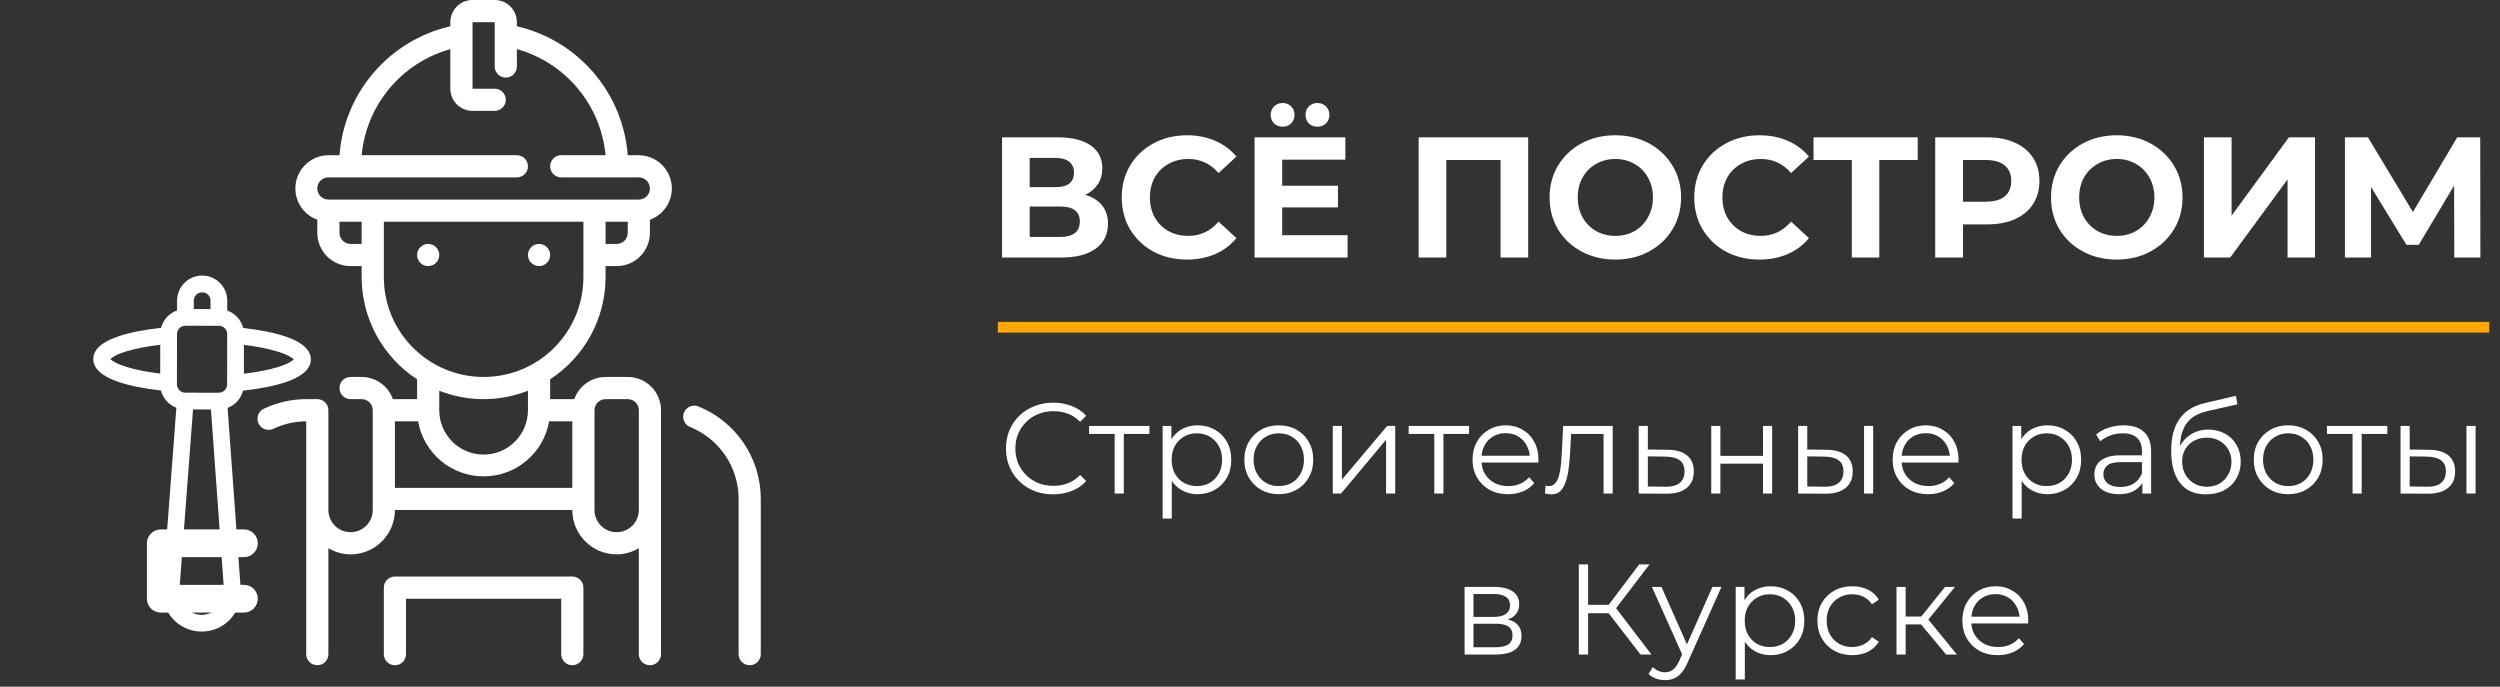
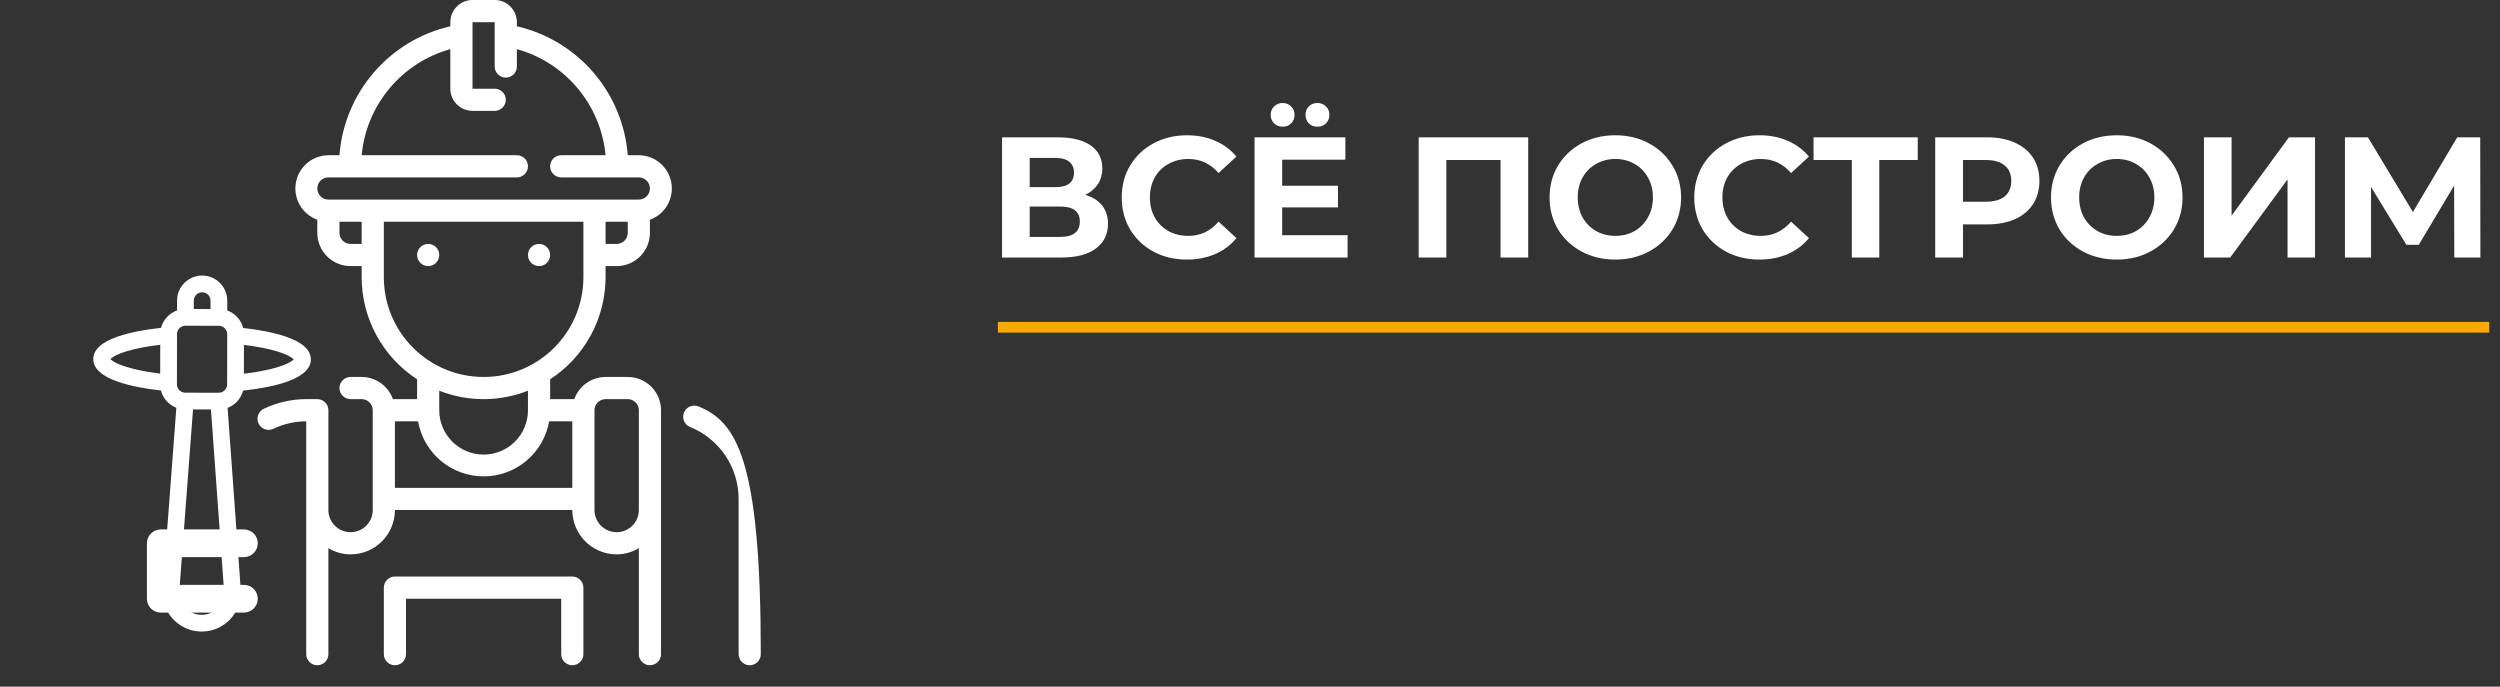
<svg xmlns="http://www.w3.org/2000/svg" width="233" height="64" viewBox="0 0 233 64" fill="none">
  <rect x="0" y="0" width="233" height="64" fill="#333333" stroke="none" />
  <path d="M53.339 53.733H36.806C36.235 53.733 35.773 54.196 35.773 54.767V60.967C35.773 61.537 36.235 62 36.806 62C37.377 62 37.839 61.537 37.839 60.967V55.8H52.306V60.967C52.306 61.537 52.769 62 53.339 62C53.91 62 54.373 61.537 54.373 60.967V54.767C54.373 54.196 53.91 53.733 53.339 53.733Z" fill="white" />
  <path d="M51.273 23.767C51.273 24.337 50.81 24.8 50.239 24.8C49.669 24.8 49.206 24.337 49.206 23.767C49.206 23.196 49.669 22.733 50.239 22.733C50.81 22.733 51.273 23.196 51.273 23.767Z" fill="white" />
  <path d="M40.939 23.767C40.939 24.337 40.477 24.8 39.906 24.8C39.335 24.8 38.873 24.337 38.873 23.767C38.873 23.196 39.335 22.733 39.906 22.733C40.477 22.733 40.939 23.196 40.939 23.767Z" fill="white" />
-   <path d="M65.098 37.882C64.571 37.665 63.967 37.917 63.75 38.445C63.533 38.973 63.785 39.577 64.313 39.793C67.048 40.897 68.839 43.551 68.839 46.5V60.967C68.839 61.537 69.302 62 69.873 62C70.443 62 70.906 61.537 70.906 60.967V46.5C70.905 42.713 68.609 39.304 65.098 37.882Z" fill="white" />
+   <path d="M65.098 37.882C64.571 37.665 63.967 37.917 63.75 38.445C63.533 38.973 63.785 39.577 64.313 39.793C67.048 40.897 68.839 43.551 68.839 46.5V60.967C68.839 61.537 69.302 62 69.873 62C70.443 62 70.906 61.537 70.906 60.967C70.905 42.713 68.609 39.304 65.098 37.882Z" fill="white" />
  <path d="M59.539 14.467H58.506C58.062 8.631 53.876 3.762 48.172 2.449V2.067C48.172 0.925 47.247 0 46.106 0H44.039C42.898 0 41.972 0.925 41.972 2.067V2.449C36.27 3.762 32.083 8.631 31.639 14.467H30.606C29.105 14.478 27.829 15.563 27.574 17.041C27.321 18.52 28.162 19.969 29.573 20.48V21.7C29.573 23.412 30.96 24.8 32.672 24.8H33.706V25.833C33.709 29.675 35.653 33.255 38.873 35.35V37.2H36.62C36.183 35.964 35.016 35.137 33.706 35.133H32.672C32.102 35.133 31.639 35.596 31.639 36.167C31.639 36.737 32.102 37.2 32.672 37.2H33.706C34.276 37.2 34.739 37.663 34.739 38.233V47.533C34.739 48.675 33.814 49.6 32.672 49.6C31.531 49.6 30.606 48.675 30.606 47.533V38.233C30.606 37.663 30.143 37.2 29.573 37.2H28.539C27.169 37.201 25.817 37.508 24.581 38.099C24.149 38.309 23.918 38.788 24.024 39.257C24.13 39.726 24.545 40.059 25.026 40.062C25.179 40.062 25.33 40.031 25.47 39.969C26.428 39.509 27.477 39.269 28.539 39.267V60.967C28.539 61.537 29.002 62 29.573 62C30.143 62 30.606 61.537 30.606 60.967V51.088C31.23 51.464 31.944 51.664 32.672 51.667C34.955 51.667 36.806 49.816 36.806 47.533H53.339C53.339 49.816 55.19 51.667 57.472 51.667C58.201 51.664 58.915 51.464 59.539 51.088V60.967C59.539 61.537 60.002 62 60.572 62C61.143 62 61.606 61.537 61.606 60.967V38.233C61.606 36.521 60.218 35.133 58.506 35.133H56.439C55.129 35.137 53.962 35.964 53.525 37.2H51.273V35.35C54.492 33.255 56.436 29.675 56.439 25.833V24.8H57.472C59.184 24.8 60.572 23.412 60.572 21.7V20.48C61.983 19.969 62.824 18.52 62.571 17.041C62.316 15.563 61.04 14.478 59.539 14.467ZM32.672 22.733C32.102 22.733 31.639 22.271 31.639 21.7V20.667H33.706V22.733H32.672ZM56.439 37.2H58.506C59.077 37.2 59.539 37.663 59.539 38.233V47.533C59.539 48.675 58.614 49.6 57.472 49.6C56.331 49.6 55.406 48.675 55.406 47.533V38.233C55.406 37.663 55.868 37.2 56.439 37.2ZM53.339 45.467H36.806V39.267H38.965C39.485 42.233 42.061 44.397 45.072 44.397C48.084 44.397 50.66 42.233 51.18 39.267H53.339V45.467ZM49.206 38.233C49.206 40.516 47.355 42.367 45.072 42.367C42.79 42.367 40.939 40.516 40.939 38.233V36.415C43.595 37.461 46.55 37.461 49.206 36.415V38.233ZM54.373 25.833C54.373 30.97 50.209 35.133 45.072 35.133C39.936 35.133 35.773 30.97 35.773 25.833V20.667H54.373V25.833ZM57.472 22.733H56.439V20.667H58.506V21.7C58.506 22.271 58.043 22.733 57.472 22.733ZM59.539 18.6H30.606C30.035 18.6 29.573 18.137 29.573 17.567C29.573 16.996 30.035 16.533 30.606 16.533H48.172C48.743 16.533 49.206 16.071 49.206 15.5C49.206 14.929 48.743 14.467 48.172 14.467H33.706C34.145 9.776 37.434 5.842 41.972 4.578V8.267C41.972 9.408 42.898 10.333 44.039 10.333H46.106C46.676 10.333 47.139 9.871 47.139 9.3C47.139 8.729 46.676 8.267 46.106 8.267H44.039V2.067H46.106V6.2C46.106 6.771 46.569 7.233 47.139 7.233C47.71 7.233 48.172 6.771 48.172 6.2V4.578C52.712 5.842 56 9.776 56.439 14.467H52.306C51.735 14.467 51.273 14.929 51.273 15.5C51.273 16.071 51.735 16.533 52.306 16.533H59.539C60.11 16.533 60.572 16.996 60.572 17.567C60.572 18.137 60.11 18.6 59.539 18.6Z" fill="white" />
  <path d="M26.694 31.392C25.647 31.026 24.263 30.744 22.664 30.567C22.471 29.81 21.908 29.2 21.18 28.94L21.181 28.026C21.183 26.736 20.135 25.684 18.845 25.682C17.555 25.68 16.504 26.728 16.502 28.018L16.5 28.932C15.771 29.19 15.206 29.798 15.011 30.555C13.411 30.726 12.026 31.005 10.978 31.367C9.464 31.89 8.696 32.596 8.694 33.465C8.693 34.333 9.459 35.041 10.971 35.57C12.018 35.935 13.402 36.218 15.002 36.395C15.19 37.135 15.732 37.735 16.437 38.004L15.16 54.907C14.982 57.03 16.658 58.859 18.792 58.862C20.921 58.866 22.608 57.049 22.436 54.919L21.213 38.012C21.526 37.894 21.807 37.711 22.04 37.479C22.332 37.188 22.548 36.819 22.654 36.407C24.254 36.236 25.639 35.958 26.687 35.595C27.73 35.234 28.969 34.6 28.971 33.497C28.972 32.629 28.206 31.921 26.694 31.392ZM18.062 28.021C18.062 27.591 18.413 27.241 18.843 27.242C19.273 27.243 19.622 27.593 19.621 28.023L19.62 28.803L18.06 28.8L18.062 28.021ZM11.78 34.194C10.756 33.876 10.4 33.585 10.289 33.467C10.399 33.349 10.758 33.06 11.782 32.745C12.632 32.484 13.711 32.275 14.935 32.132L14.931 34.817C13.707 34.671 12.629 34.458 11.78 34.194ZM20.88 55.034C20.881 55.037 20.881 55.039 20.881 55.042C20.98 56.252 20.028 57.304 18.794 57.302C17.58 57.3 16.61 56.264 16.715 55.035C16.715 55.032 16.715 55.03 16.715 55.028L17.015 51.061L20.593 51.066L20.88 55.034ZM20.481 49.507L17.133 49.501L17.99 38.159L19.66 38.162L20.481 49.507ZM21.169 35.825C21.168 36.254 20.817 36.604 20.387 36.603L17.268 36.598C16.838 36.597 16.489 36.247 16.489 35.817L16.497 31.138C16.498 30.708 16.848 30.358 17.278 30.359L20.398 30.364C20.828 30.365 21.177 30.715 21.176 31.145C21.175 31.805 21.169 35.39 21.169 35.825ZM27.376 33.495C27.266 33.613 26.907 33.902 25.883 34.217C25.033 34.478 23.955 34.687 22.73 34.83L22.734 32.145C23.959 32.291 25.036 32.504 25.886 32.768C26.909 33.086 27.266 33.377 27.376 33.495Z" fill="white" />
  <path d="M22.733 51.925C23.447 51.925 24.025 51.347 24.025 50.633C24.025 49.92 23.447 49.342 22.733 49.342H14.983C14.27 49.342 13.692 49.92 13.692 50.633V55.8C13.692 56.513 14.27 57.092 14.983 57.092H22.733C23.447 57.092 24.025 56.513 24.025 55.8C24.025 55.087 23.447 54.508 22.733 54.508H16.275V51.925H22.733Z" fill="white" />
-   <path d="M98.148 46.072C97.516 46.072 96.933 45.968 96.397 45.76C95.861 45.544 95.397 45.244 95.004 44.86C94.612 44.476 94.305 44.024 94.081 43.504C93.865 42.984 93.757 42.416 93.757 41.8C93.757 41.184 93.865 40.616 94.081 40.096C94.305 39.576 94.612 39.124 95.004 38.74C95.404 38.356 95.873 38.06 96.409 37.852C96.945 37.636 97.528 37.528 98.16 37.528C98.769 37.528 99.341 37.632 99.876 37.84C100.413 38.04 100.865 38.344 101.233 38.752L100.669 39.316C100.325 38.964 99.945 38.712 99.528 38.56C99.112 38.4 98.665 38.32 98.184 38.32C97.68 38.32 97.213 38.408 96.781 38.584C96.349 38.752 95.972 38.996 95.653 39.316C95.332 39.628 95.081 39.996 94.897 40.42C94.721 40.836 94.632 41.296 94.632 41.8C94.632 42.304 94.721 42.768 94.897 43.192C95.081 43.608 95.332 43.976 95.653 44.296C95.972 44.608 96.349 44.852 96.781 45.028C97.213 45.196 97.68 45.28 98.184 45.28C98.665 45.28 99.112 45.2 99.528 45.04C99.945 44.88 100.325 44.624 100.669 44.272L101.233 44.836C100.865 45.244 100.413 45.552 99.876 45.76C99.341 45.968 98.764 46.072 98.148 46.072ZM103.887 46V40.216L104.103 40.444H101.499V39.7H107.127V40.444H104.523L104.739 40.216V46H103.887ZM111.61 46.06C111.066 46.06 110.574 45.936 110.134 45.688C109.694 45.432 109.342 45.068 109.078 44.596C108.822 44.116 108.694 43.532 108.694 42.844C108.694 42.156 108.822 41.576 109.078 41.104C109.334 40.624 109.682 40.26 110.122 40.012C110.562 39.764 111.058 39.64 111.61 39.64C112.21 39.64 112.746 39.776 113.218 40.048C113.698 40.312 114.074 40.688 114.346 41.176C114.618 41.656 114.754 42.212 114.754 42.844C114.754 43.484 114.618 44.044 114.346 44.524C114.074 45.004 113.698 45.38 113.218 45.652C112.746 45.924 112.21 46.06 111.61 46.06ZM108.358 48.328V39.7H109.174V41.596L109.09 42.856L109.21 44.128V48.328H108.358ZM111.55 45.304C111.998 45.304 112.398 45.204 112.75 45.004C113.102 44.796 113.382 44.508 113.59 44.14C113.798 43.764 113.902 43.332 113.902 42.844C113.902 42.356 113.798 41.928 113.59 41.56C113.382 41.192 113.102 40.904 112.75 40.696C112.398 40.488 111.998 40.384 111.55 40.384C111.102 40.384 110.698 40.488 110.338 40.696C109.986 40.904 109.706 41.192 109.498 41.56C109.298 41.928 109.198 42.356 109.198 42.844C109.198 43.332 109.298 43.764 109.498 44.14C109.706 44.508 109.986 44.796 110.338 45.004C110.698 45.204 111.102 45.304 111.55 45.304ZM119.177 46.06C118.569 46.06 118.021 45.924 117.533 45.652C117.053 45.372 116.673 44.992 116.393 44.512C116.113 44.024 115.973 43.468 115.973 42.844C115.973 42.212 116.113 41.656 116.393 41.176C116.673 40.696 117.053 40.32 117.533 40.048C118.013 39.776 118.561 39.64 119.177 39.64C119.801 39.64 120.353 39.776 120.833 40.048C121.321 40.32 121.701 40.696 121.973 41.176C122.253 41.656 122.393 42.212 122.393 42.844C122.393 43.468 122.253 44.024 121.973 44.512C121.701 44.992 121.321 45.372 120.833 45.652C120.345 45.924 119.793 46.06 119.177 46.06ZM119.177 45.304C119.633 45.304 120.037 45.204 120.389 45.004C120.741 44.796 121.017 44.508 121.217 44.14C121.425 43.764 121.529 43.332 121.529 42.844C121.529 42.348 121.425 41.916 121.217 41.548C121.017 41.18 120.741 40.896 120.389 40.696C120.037 40.488 119.637 40.384 119.189 40.384C118.741 40.384 118.341 40.488 117.989 40.696C117.637 40.896 117.357 41.18 117.149 41.548C116.941 41.916 116.837 42.348 116.837 42.844C116.837 43.332 116.941 43.764 117.149 44.14C117.357 44.508 117.637 44.796 117.989 45.004C118.341 45.204 118.737 45.304 119.177 45.304ZM124.214 46V39.7H125.066V44.704L129.278 39.7H130.034V46H129.182V40.984L124.982 46H124.214ZM133.676 46V40.216L133.892 40.444H131.288V39.7H136.916V40.444H134.312L134.528 40.216V46H133.676ZM140.555 46.06C139.899 46.06 139.323 45.924 138.827 45.652C138.331 45.372 137.943 44.992 137.663 44.512C137.383 44.024 137.243 43.468 137.243 42.844C137.243 42.22 137.375 41.668 137.639 41.188C137.911 40.708 138.279 40.332 138.743 40.06C139.215 39.78 139.743 39.64 140.327 39.64C140.919 39.64 141.443 39.776 141.899 40.048C142.363 40.312 142.727 40.688 142.991 41.176C143.255 41.656 143.387 42.212 143.387 42.844C143.387 42.884 143.383 42.928 143.375 42.976C143.375 43.016 143.375 43.06 143.375 43.108H137.891V42.472H142.919L142.583 42.724C142.583 42.268 142.483 41.864 142.283 41.512C142.091 41.152 141.827 40.872 141.491 40.672C141.155 40.472 140.767 40.372 140.327 40.372C139.895 40.372 139.507 40.472 139.163 40.672C138.819 40.872 138.551 41.152 138.359 41.512C138.167 41.872 138.071 42.284 138.071 42.748V42.88C138.071 43.36 138.175 43.784 138.383 44.152C138.599 44.512 138.895 44.796 139.271 45.004C139.655 45.204 140.091 45.304 140.579 45.304C140.963 45.304 141.319 45.236 141.647 45.1C141.983 44.964 142.271 44.756 142.511 44.476L142.991 45.028C142.711 45.364 142.359 45.62 141.935 45.796C141.519 45.972 141.059 46.06 140.555 46.06ZM143.992 45.988L144.052 45.256C144.108 45.264 144.16 45.276 144.208 45.292C144.264 45.3 144.312 45.304 144.352 45.304C144.608 45.304 144.812 45.208 144.964 45.016C145.124 44.824 145.244 44.568 145.324 44.248C145.404 43.928 145.46 43.568 145.492 43.168C145.524 42.76 145.552 42.352 145.576 41.944L145.684 39.7H150.304V46H149.452V40.192L149.668 40.444H146.236L146.44 40.18L146.344 42.004C146.32 42.548 146.276 43.068 146.212 43.564C146.156 44.06 146.064 44.496 145.936 44.872C145.816 45.248 145.648 45.544 145.432 45.76C145.216 45.968 144.94 46.072 144.604 46.072C144.508 46.072 144.408 46.064 144.304 46.048C144.208 46.032 144.104 46.012 143.992 45.988ZM155.438 41.92C156.23 41.928 156.83 42.104 157.238 42.448C157.654 42.792 157.862 43.288 157.862 43.936C157.862 44.608 157.638 45.124 157.19 45.484C156.75 45.844 156.11 46.02 155.27 46.012L152.726 46V39.7H153.578V41.896L155.438 41.92ZM155.222 45.364C155.806 45.372 156.246 45.256 156.542 45.016C156.846 44.768 156.998 44.408 156.998 43.936C156.998 43.464 156.85 43.12 156.554 42.904C156.258 42.68 155.814 42.564 155.222 42.556L153.578 42.532V45.34L155.222 45.364ZM159.487 46V39.7H160.339V42.484H164.311V39.7H165.163V46H164.311V43.216H160.339V46H159.487ZM173.729 46V39.7H174.581V46H173.729ZM170.237 41.92C171.029 41.928 171.633 42.104 172.049 42.448C172.465 42.792 172.673 43.288 172.673 43.936C172.673 44.608 172.449 45.124 172.001 45.484C171.553 45.844 170.913 46.02 170.081 46.012L167.585 46V39.7H168.437V41.896L170.237 41.92ZM170.021 45.364C170.613 45.372 171.057 45.256 171.353 45.016C171.657 44.768 171.809 44.408 171.809 43.936C171.809 43.464 171.661 43.12 171.365 42.904C171.069 42.68 170.621 42.564 170.021 42.556L168.437 42.532V45.34L170.021 45.364ZM179.707 46.06C179.051 46.06 178.475 45.924 177.979 45.652C177.483 45.372 177.095 44.992 176.815 44.512C176.535 44.024 176.395 43.468 176.395 42.844C176.395 42.22 176.527 41.668 176.791 41.188C177.063 40.708 177.431 40.332 177.895 40.06C178.367 39.78 178.895 39.64 179.479 39.64C180.071 39.64 180.595 39.776 181.051 40.048C181.515 40.312 181.879 40.688 182.143 41.176C182.407 41.656 182.539 42.212 182.539 42.844C182.539 42.884 182.535 42.928 182.527 42.976C182.527 43.016 182.527 43.06 182.527 43.108H177.043V42.472H182.071L181.735 42.724C181.735 42.268 181.635 41.864 181.435 41.512C181.243 41.152 180.979 40.872 180.643 40.672C180.307 40.472 179.919 40.372 179.479 40.372C179.047 40.372 178.659 40.472 178.315 40.672C177.971 40.872 177.703 41.152 177.511 41.512C177.319 41.872 177.223 42.284 177.223 42.748V42.88C177.223 43.36 177.327 43.784 177.535 44.152C177.751 44.512 178.047 44.796 178.423 45.004C178.807 45.204 179.243 45.304 179.731 45.304C180.115 45.304 180.471 45.236 180.799 45.1C181.135 44.964 181.423 44.756 181.663 44.476L182.143 45.028C181.863 45.364 181.511 45.62 181.087 45.796C180.671 45.972 180.211 46.06 179.707 46.06ZM190.818 46.06C190.274 46.06 189.782 45.936 189.342 45.688C188.902 45.432 188.55 45.068 188.286 44.596C188.03 44.116 187.902 43.532 187.902 42.844C187.902 42.156 188.03 41.576 188.286 41.104C188.542 40.624 188.89 40.26 189.33 40.012C189.77 39.764 190.266 39.64 190.818 39.64C191.418 39.64 191.954 39.776 192.426 40.048C192.906 40.312 193.282 40.688 193.554 41.176C193.826 41.656 193.962 42.212 193.962 42.844C193.962 43.484 193.826 44.044 193.554 44.524C193.282 45.004 192.906 45.38 192.426 45.652C191.954 45.924 191.418 46.06 190.818 46.06ZM187.566 48.328V39.7H188.382V41.596L188.298 42.856L188.418 44.128V48.328H187.566ZM190.758 45.304C191.206 45.304 191.606 45.204 191.958 45.004C192.31 44.796 192.59 44.508 192.798 44.14C193.006 43.764 193.11 43.332 193.11 42.844C193.11 42.356 193.006 41.928 192.798 41.56C192.59 41.192 192.31 40.904 191.958 40.696C191.606 40.488 191.206 40.384 190.758 40.384C190.31 40.384 189.906 40.488 189.546 40.696C189.194 40.904 188.914 41.192 188.706 41.56C188.506 41.928 188.406 42.356 188.406 42.844C188.406 43.332 188.506 43.764 188.706 44.14C188.914 44.508 189.194 44.796 189.546 45.004C189.906 45.204 190.31 45.304 190.758 45.304ZM199.669 46V44.608L199.633 44.38V42.052C199.633 41.516 199.481 41.104 199.177 40.816C198.881 40.528 198.437 40.384 197.845 40.384C197.437 40.384 197.049 40.452 196.681 40.588C196.313 40.724 196.001 40.904 195.745 41.128L195.361 40.492C195.681 40.22 196.065 40.012 196.513 39.868C196.961 39.716 197.433 39.64 197.929 39.64C198.745 39.64 199.373 39.844 199.813 40.252C200.261 40.652 200.485 41.264 200.485 42.088V46H199.669ZM197.497 46.06C197.025 46.06 196.613 45.984 196.261 45.832C195.917 45.672 195.653 45.456 195.469 45.184C195.285 44.904 195.193 44.584 195.193 44.224C195.193 43.896 195.269 43.6 195.421 43.336C195.581 43.064 195.837 42.848 196.189 42.688C196.549 42.52 197.029 42.436 197.629 42.436H199.801V43.072H197.653C197.045 43.072 196.621 43.18 196.381 43.396C196.149 43.612 196.033 43.88 196.033 44.2C196.033 44.56 196.173 44.848 196.453 45.064C196.733 45.28 197.125 45.388 197.629 45.388C198.109 45.388 198.521 45.28 198.865 45.064C199.217 44.84 199.473 44.52 199.633 44.104L199.825 44.692C199.665 45.108 199.385 45.44 198.985 45.688C198.593 45.936 198.097 46.06 197.497 46.06ZM205.585 46.072C205.073 46.072 204.617 45.988 204.217 45.82C203.825 45.652 203.489 45.396 203.209 45.052C202.929 44.708 202.717 44.284 202.573 43.78C202.429 43.268 202.357 42.676 202.357 42.004C202.357 41.404 202.413 40.88 202.525 40.432C202.637 39.976 202.793 39.584 202.993 39.256C203.193 38.928 203.425 38.652 203.689 38.428C203.961 38.196 204.253 38.012 204.565 37.876C204.885 37.732 205.213 37.624 205.549 37.552L208.381 36.892L208.525 37.684L205.861 38.284C205.693 38.324 205.489 38.38 205.249 38.452C205.017 38.524 204.777 38.632 204.529 38.776C204.289 38.92 204.065 39.12 203.857 39.376C203.649 39.632 203.481 39.964 203.353 40.372C203.233 40.772 203.173 41.272 203.173 41.872C203.173 42 203.177 42.104 203.185 42.184C203.193 42.256 203.201 42.336 203.209 42.424C203.225 42.504 203.237 42.624 203.245 42.784L202.873 42.472C202.961 41.984 203.141 41.56 203.413 41.2C203.685 40.832 204.025 40.548 204.433 40.348C204.849 40.14 205.309 40.036 205.813 40.036C206.397 40.036 206.917 40.164 207.373 40.42C207.829 40.668 208.185 41.016 208.441 41.464C208.705 41.912 208.837 42.432 208.837 43.024C208.837 43.608 208.701 44.132 208.429 44.596C208.165 45.06 207.789 45.424 207.301 45.688C206.813 45.944 206.241 46.072 205.585 46.072ZM205.681 45.364C206.129 45.364 206.525 45.264 206.869 45.064C207.213 44.856 207.481 44.576 207.673 44.224C207.873 43.872 207.973 43.476 207.973 43.036C207.973 42.604 207.873 42.22 207.673 41.884C207.481 41.548 207.213 41.284 206.869 41.092C206.525 40.892 206.125 40.792 205.669 40.792C205.221 40.792 204.825 40.888 204.481 41.08C204.137 41.264 203.865 41.524 203.665 41.86C203.473 42.196 203.377 42.584 203.377 43.024C203.377 43.464 203.473 43.86 203.665 44.212C203.865 44.564 204.137 44.844 204.481 45.052C204.833 45.26 205.233 45.364 205.681 45.364ZM213.255 46.06C212.647 46.06 212.099 45.924 211.611 45.652C211.131 45.372 210.751 44.992 210.471 44.512C210.191 44.024 210.051 43.468 210.051 42.844C210.051 42.212 210.191 41.656 210.471 41.176C210.751 40.696 211.131 40.32 211.611 40.048C212.091 39.776 212.639 39.64 213.255 39.64C213.879 39.64 214.431 39.776 214.911 40.048C215.399 40.32 215.779 40.696 216.051 41.176C216.331 41.656 216.471 42.212 216.471 42.844C216.471 43.468 216.331 44.024 216.051 44.512C215.779 44.992 215.399 45.372 214.911 45.652C214.423 45.924 213.871 46.06 213.255 46.06ZM213.255 45.304C213.711 45.304 214.115 45.204 214.467 45.004C214.819 44.796 215.095 44.508 215.295 44.14C215.503 43.764 215.607 43.332 215.607 42.844C215.607 42.348 215.503 41.916 215.295 41.548C215.095 41.18 214.819 40.896 214.467 40.696C214.115 40.488 213.715 40.384 213.267 40.384C212.819 40.384 212.419 40.488 212.067 40.696C211.715 40.896 211.435 41.18 211.227 41.548C211.019 41.916 210.915 42.348 210.915 42.844C210.915 43.332 211.019 43.764 211.227 44.14C211.435 44.508 211.715 44.796 212.067 45.004C212.419 45.204 212.815 45.304 213.255 45.304ZM219.258 46V40.216L219.474 40.444H216.87V39.7H222.498V40.444H219.894L220.11 40.216V46H219.258ZM229.874 46V39.7H230.726V46H229.874ZM226.382 41.92C227.174 41.928 227.778 42.104 228.194 42.448C228.61 42.792 228.818 43.288 228.818 43.936C228.818 44.608 228.594 45.124 228.146 45.484C227.698 45.844 227.058 46.02 226.226 46.012L223.73 46V39.7H224.582V41.896L226.382 41.92ZM226.166 45.364C226.758 45.372 227.202 45.256 227.498 45.016C227.802 44.768 227.954 44.408 227.954 43.936C227.954 43.464 227.806 43.12 227.51 42.904C227.214 42.68 226.766 42.564 226.166 42.556L224.582 42.532V45.34L226.166 45.364ZM136.501 61V54.7H139.285C139.997 54.7 140.557 54.836 140.965 55.108C141.381 55.38 141.589 55.78 141.589 56.308C141.589 56.82 141.393 57.216 141.001 57.496C140.609 57.768 140.093 57.904 139.453 57.904L139.621 57.652C140.373 57.652 140.925 57.792 141.277 58.072C141.629 58.352 141.805 58.756 141.805 59.284C141.805 59.828 141.605 60.252 141.205 60.556C140.813 60.852 140.201 61 139.369 61H136.501ZM137.329 60.328H139.333C139.869 60.328 140.273 60.244 140.545 60.076C140.825 59.9 140.965 59.62 140.965 59.236C140.965 58.852 140.841 58.572 140.593 58.396C140.345 58.22 139.953 58.132 139.417 58.132H137.329V60.328ZM137.329 57.496H139.225C139.713 57.496 140.085 57.404 140.341 57.22C140.605 57.036 140.737 56.768 140.737 56.416C140.737 56.064 140.605 55.8 140.341 55.624C140.085 55.448 139.713 55.36 139.225 55.36H137.329V57.496ZM152.894 61L149.666 56.812L150.386 56.38L153.914 61H152.894ZM147.146 61V52.6H148.01V61H147.146ZM147.746 57.148V56.368H150.374V57.148H147.746ZM150.458 56.896L149.642 56.752L152.774 52.6H153.734L150.458 56.896ZM155.183 63.388C154.887 63.388 154.603 63.34 154.331 63.244C154.067 63.148 153.839 63.004 153.647 62.812L154.043 62.176C154.203 62.328 154.375 62.444 154.559 62.524C154.751 62.612 154.963 62.656 155.195 62.656C155.475 62.656 155.715 62.576 155.915 62.416C156.123 62.264 156.319 61.992 156.503 61.6L156.911 60.676L157.007 60.544L159.599 54.7H160.439L157.283 61.756C157.107 62.164 156.911 62.488 156.695 62.728C156.487 62.968 156.259 63.136 156.011 63.232C155.763 63.336 155.487 63.388 155.183 63.388ZM156.863 61.18L153.959 54.7H154.847L157.415 60.484L156.863 61.18ZM165.019 61.06C164.475 61.06 163.983 60.936 163.543 60.688C163.103 60.432 162.751 60.068 162.487 59.596C162.231 59.116 162.103 58.532 162.103 57.844C162.103 57.156 162.231 56.576 162.487 56.104C162.743 55.624 163.091 55.26 163.531 55.012C163.971 54.764 164.467 54.64 165.019 54.64C165.619 54.64 166.155 54.776 166.627 55.048C167.107 55.312 167.483 55.688 167.755 56.176C168.027 56.656 168.163 57.212 168.163 57.844C168.163 58.484 168.027 59.044 167.755 59.524C167.483 60.004 167.107 60.38 166.627 60.652C166.155 60.924 165.619 61.06 165.019 61.06ZM161.767 63.328V54.7H162.583V56.596L162.499 57.856L162.619 59.128V63.328H161.767ZM164.959 60.304C165.407 60.304 165.807 60.204 166.159 60.004C166.511 59.796 166.791 59.508 166.999 59.14C167.207 58.764 167.311 58.332 167.311 57.844C167.311 57.356 167.207 56.928 166.999 56.56C166.791 56.192 166.511 55.904 166.159 55.696C165.807 55.488 165.407 55.384 164.959 55.384C164.511 55.384 164.107 55.488 163.747 55.696C163.395 55.904 163.115 56.192 162.907 56.56C162.707 56.928 162.607 57.356 162.607 57.844C162.607 58.332 162.707 58.764 162.907 59.14C163.115 59.508 163.395 59.796 163.747 60.004C164.107 60.204 164.511 60.304 164.959 60.304ZM172.633 61.06C172.009 61.06 171.449 60.924 170.953 60.652C170.465 60.372 170.081 59.992 169.801 59.512C169.521 59.024 169.381 58.468 169.381 57.844C169.381 57.212 169.521 56.656 169.801 56.176C170.081 55.696 170.465 55.32 170.953 55.048C171.449 54.776 172.009 54.64 172.633 54.64C173.169 54.64 173.653 54.744 174.085 54.952C174.517 55.16 174.857 55.472 175.105 55.888L174.469 56.32C174.253 56 173.985 55.764 173.665 55.612C173.345 55.46 172.997 55.384 172.621 55.384C172.173 55.384 171.769 55.488 171.409 55.696C171.049 55.896 170.765 56.18 170.557 56.548C170.349 56.916 170.245 57.348 170.245 57.844C170.245 58.34 170.349 58.772 170.557 59.14C170.765 59.508 171.049 59.796 171.409 60.004C171.769 60.204 172.173 60.304 172.621 60.304C172.997 60.304 173.345 60.228 173.665 60.076C173.985 59.924 174.253 59.692 174.469 59.38L175.105 59.812C174.857 60.22 174.517 60.532 174.085 60.748C173.653 60.956 173.169 61.06 172.633 61.06ZM181.375 61L178.783 57.88L179.491 57.46L182.383 61H181.375ZM176.755 61V54.7H177.607V61H176.755ZM177.343 58.192V57.46H179.371V58.192H177.343ZM179.563 57.94L178.771 57.82L181.279 54.7H182.203L179.563 57.94ZM186.205 61.06C185.549 61.06 184.973 60.924 184.477 60.652C183.981 60.372 183.593 59.992 183.313 59.512C183.033 59.024 182.893 58.468 182.893 57.844C182.893 57.22 183.025 56.668 183.289 56.188C183.561 55.708 183.929 55.332 184.393 55.06C184.865 54.78 185.393 54.64 185.977 54.64C186.569 54.64 187.093 54.776 187.549 55.048C188.013 55.312 188.377 55.688 188.641 56.176C188.905 56.656 189.037 57.212 189.037 57.844C189.037 57.884 189.033 57.928 189.025 57.976C189.025 58.016 189.025 58.06 189.025 58.108H183.541V57.472H188.569L188.233 57.724C188.233 57.268 188.133 56.864 187.933 56.512C187.741 56.152 187.477 55.872 187.141 55.672C186.805 55.472 186.417 55.372 185.977 55.372C185.545 55.372 185.157 55.472 184.813 55.672C184.469 55.872 184.201 56.152 184.009 56.512C183.817 56.872 183.721 57.284 183.721 57.748V57.88C183.721 58.36 183.825 58.784 184.033 59.152C184.249 59.512 184.545 59.796 184.921 60.004C185.305 60.204 185.741 60.304 186.229 60.304C186.613 60.304 186.969 60.236 187.297 60.1C187.633 59.964 187.921 59.756 188.161 59.476L188.641 60.028C188.361 60.364 188.009 60.62 187.585 60.796C187.169 60.972 186.709 61.06 186.205 61.06Z" fill="white" />
  <path d="M101.152 18.16C101.835 18.363 102.357 18.693 102.72 19.152C103.083 19.611 103.264 20.176 103.264 20.848C103.264 21.84 102.885 22.613 102.128 23.168C101.381 23.723 100.309 24 98.912 24H93.392V12.8H98.608C99.909 12.8 100.923 13.051 101.648 13.552C102.373 14.053 102.736 14.768 102.736 15.696C102.736 16.251 102.597 16.741 102.32 17.168C102.043 17.584 101.653 17.915 101.152 18.16ZM95.968 17.44H98.384C98.949 17.44 99.376 17.328 99.664 17.104C99.952 16.869 100.096 16.528 100.096 16.08C100.096 15.643 99.947 15.307 99.648 15.072C99.36 14.837 98.939 14.72 98.384 14.72H95.968V17.44ZM98.816 22.08C100.032 22.08 100.64 21.6 100.64 20.64C100.64 19.712 100.032 19.248 98.816 19.248H95.968V22.08H98.816ZM110.61 24.192C109.469 24.192 108.434 23.947 107.506 23.456C106.589 22.955 105.863 22.267 105.33 21.392C104.807 20.507 104.546 19.509 104.546 18.4C104.546 17.291 104.807 16.299 105.33 15.424C105.863 14.539 106.589 13.851 107.506 13.36C108.434 12.859 109.474 12.608 110.626 12.608C111.597 12.608 112.471 12.779 113.25 13.12C114.039 13.461 114.701 13.952 115.234 14.592L113.57 16.128C112.813 15.253 111.874 14.816 110.754 14.816C110.061 14.816 109.442 14.971 108.898 15.28C108.354 15.579 107.927 16 107.618 16.544C107.319 17.088 107.17 17.707 107.17 18.4C107.17 19.093 107.319 19.712 107.618 20.256C107.927 20.8 108.354 21.227 108.898 21.536C109.442 21.835 110.061 21.984 110.754 21.984C111.874 21.984 112.813 21.541 113.57 20.656L115.234 22.192C114.701 22.843 114.039 23.339 113.25 23.68C112.461 24.021 111.581 24.192 110.61 24.192ZM125.595 21.92V24H116.923V12.8H125.387V14.88H119.499V17.312H124.699V19.328H119.499V21.92H125.595ZM119.547 11.808C119.227 11.808 118.961 11.707 118.747 11.504C118.534 11.291 118.427 11.024 118.427 10.704C118.427 10.384 118.534 10.123 118.747 9.92C118.961 9.707 119.227 9.6 119.547 9.6C119.867 9.6 120.129 9.707 120.331 9.92C120.545 10.123 120.651 10.384 120.651 10.704C120.651 11.024 120.545 11.291 120.331 11.504C120.129 11.707 119.867 11.808 119.547 11.808ZM122.779 11.808C122.459 11.808 122.193 11.707 121.979 11.504C121.777 11.291 121.675 11.024 121.675 10.704C121.675 10.384 121.777 10.123 121.979 9.92C122.193 9.707 122.459 9.6 122.779 9.6C123.099 9.6 123.366 9.707 123.579 9.92C123.793 10.123 123.899 10.384 123.899 10.704C123.899 11.024 123.793 11.291 123.579 11.504C123.366 11.707 123.099 11.808 122.779 11.808ZM142.428 12.8V24H139.852V14.912H134.796V24H132.22V12.8H142.428ZM150.549 24.192C149.386 24.192 148.335 23.941 147.397 23.44C146.469 22.939 145.738 22.251 145.205 21.376C144.682 20.491 144.421 19.499 144.421 18.4C144.421 17.301 144.682 16.315 145.205 15.44C145.738 14.555 146.469 13.861 147.397 13.36C148.335 12.859 149.386 12.608 150.549 12.608C151.711 12.608 152.757 12.859 153.685 13.36C154.613 13.861 155.343 14.555 155.877 15.44C156.41 16.315 156.677 17.301 156.677 18.4C156.677 19.499 156.41 20.491 155.877 21.376C155.343 22.251 154.613 22.939 153.685 23.44C152.757 23.941 151.711 24.192 150.549 24.192ZM150.549 21.984C151.21 21.984 151.807 21.835 152.341 21.536C152.874 21.227 153.29 20.8 153.589 20.256C153.898 19.712 154.053 19.093 154.053 18.4C154.053 17.707 153.898 17.088 153.589 16.544C153.29 16 152.874 15.579 152.341 15.28C151.807 14.971 151.21 14.816 150.549 14.816C149.887 14.816 149.29 14.971 148.757 15.28C148.223 15.579 147.802 16 147.493 16.544C147.194 17.088 147.045 17.707 147.045 18.4C147.045 19.093 147.194 19.712 147.493 20.256C147.802 20.8 148.223 21.227 148.757 21.536C149.29 21.835 149.887 21.984 150.549 21.984ZM163.969 24.192C162.828 24.192 161.793 23.947 160.865 23.456C159.948 22.955 159.223 22.267 158.689 21.392C158.167 20.507 157.905 19.509 157.905 18.4C157.905 17.291 158.167 16.299 158.689 15.424C159.223 14.539 159.948 13.851 160.865 13.36C161.793 12.859 162.833 12.608 163.985 12.608C164.956 12.608 165.831 12.779 166.609 13.12C167.399 13.461 168.06 13.952 168.593 14.592L166.929 16.128C166.172 15.253 165.233 14.816 164.113 14.816C163.42 14.816 162.801 14.971 162.257 15.28C161.713 15.579 161.287 16 160.977 16.544C160.679 17.088 160.529 17.707 160.529 18.4C160.529 19.093 160.679 19.712 160.977 20.256C161.287 20.8 161.713 21.227 162.257 21.536C162.801 21.835 163.42 21.984 164.113 21.984C165.233 21.984 166.172 21.541 166.929 20.656L168.593 22.192C168.06 22.843 167.399 23.339 166.609 23.68C165.82 24.021 164.94 24.192 163.969 24.192ZM178.733 14.912H175.149V24H172.589V14.912H169.021V12.8H178.733V14.912ZM185.209 12.8C186.201 12.8 187.059 12.965 187.785 13.296C188.521 13.627 189.086 14.096 189.481 14.704C189.875 15.312 190.073 16.032 190.073 16.864C190.073 17.685 189.875 18.405 189.481 19.024C189.086 19.632 188.521 20.101 187.785 20.432C187.059 20.752 186.201 20.912 185.209 20.912H182.953V24H180.361V12.8H185.209ZM185.065 18.8C185.843 18.8 186.435 18.635 186.841 18.304C187.246 17.963 187.449 17.483 187.449 16.864C187.449 16.235 187.246 15.755 186.841 15.424C186.435 15.083 185.843 14.912 185.065 14.912H182.953V18.8H185.065ZM197.283 24.192C196.12 24.192 195.07 23.941 194.131 23.44C193.203 22.939 192.472 22.251 191.939 21.376C191.416 20.491 191.155 19.499 191.155 18.4C191.155 17.301 191.416 16.315 191.939 15.44C192.472 14.555 193.203 13.861 194.131 13.36C195.07 12.859 196.12 12.608 197.283 12.608C198.446 12.608 199.491 12.859 200.419 13.36C201.347 13.861 202.078 14.555 202.611 15.44C203.144 16.315 203.411 17.301 203.411 18.4C203.411 19.499 203.144 20.491 202.611 21.376C202.078 22.251 201.347 22.939 200.419 23.44C199.491 23.941 198.446 24.192 197.283 24.192ZM197.283 21.984C197.944 21.984 198.542 21.835 199.075 21.536C199.608 21.227 200.024 20.8 200.323 20.256C200.632 19.712 200.787 19.093 200.787 18.4C200.787 17.707 200.632 17.088 200.323 16.544C200.024 16 199.608 15.579 199.075 15.28C198.542 14.971 197.944 14.816 197.283 14.816C196.622 14.816 196.024 14.971 195.491 15.28C194.958 15.579 194.536 16 194.227 16.544C193.928 17.088 193.779 17.707 193.779 18.4C193.779 19.093 193.928 19.712 194.227 20.256C194.536 20.8 194.958 21.227 195.491 21.536C196.024 21.835 196.622 21.984 197.283 21.984ZM205.408 12.8H207.984V20.096L213.328 12.8H215.76V24H213.2V16.72L207.856 24H205.408V12.8ZM228.74 24L228.724 17.296L225.428 22.816H224.276L220.98 17.424V24H218.548V12.8H220.692L224.884 19.76L229.012 12.8H231.156L231.172 24H228.74Z" fill="white" />
  <line x1="93" y1="30.5" x2="232" y2="30.5" stroke="#FFA800" />
</svg>